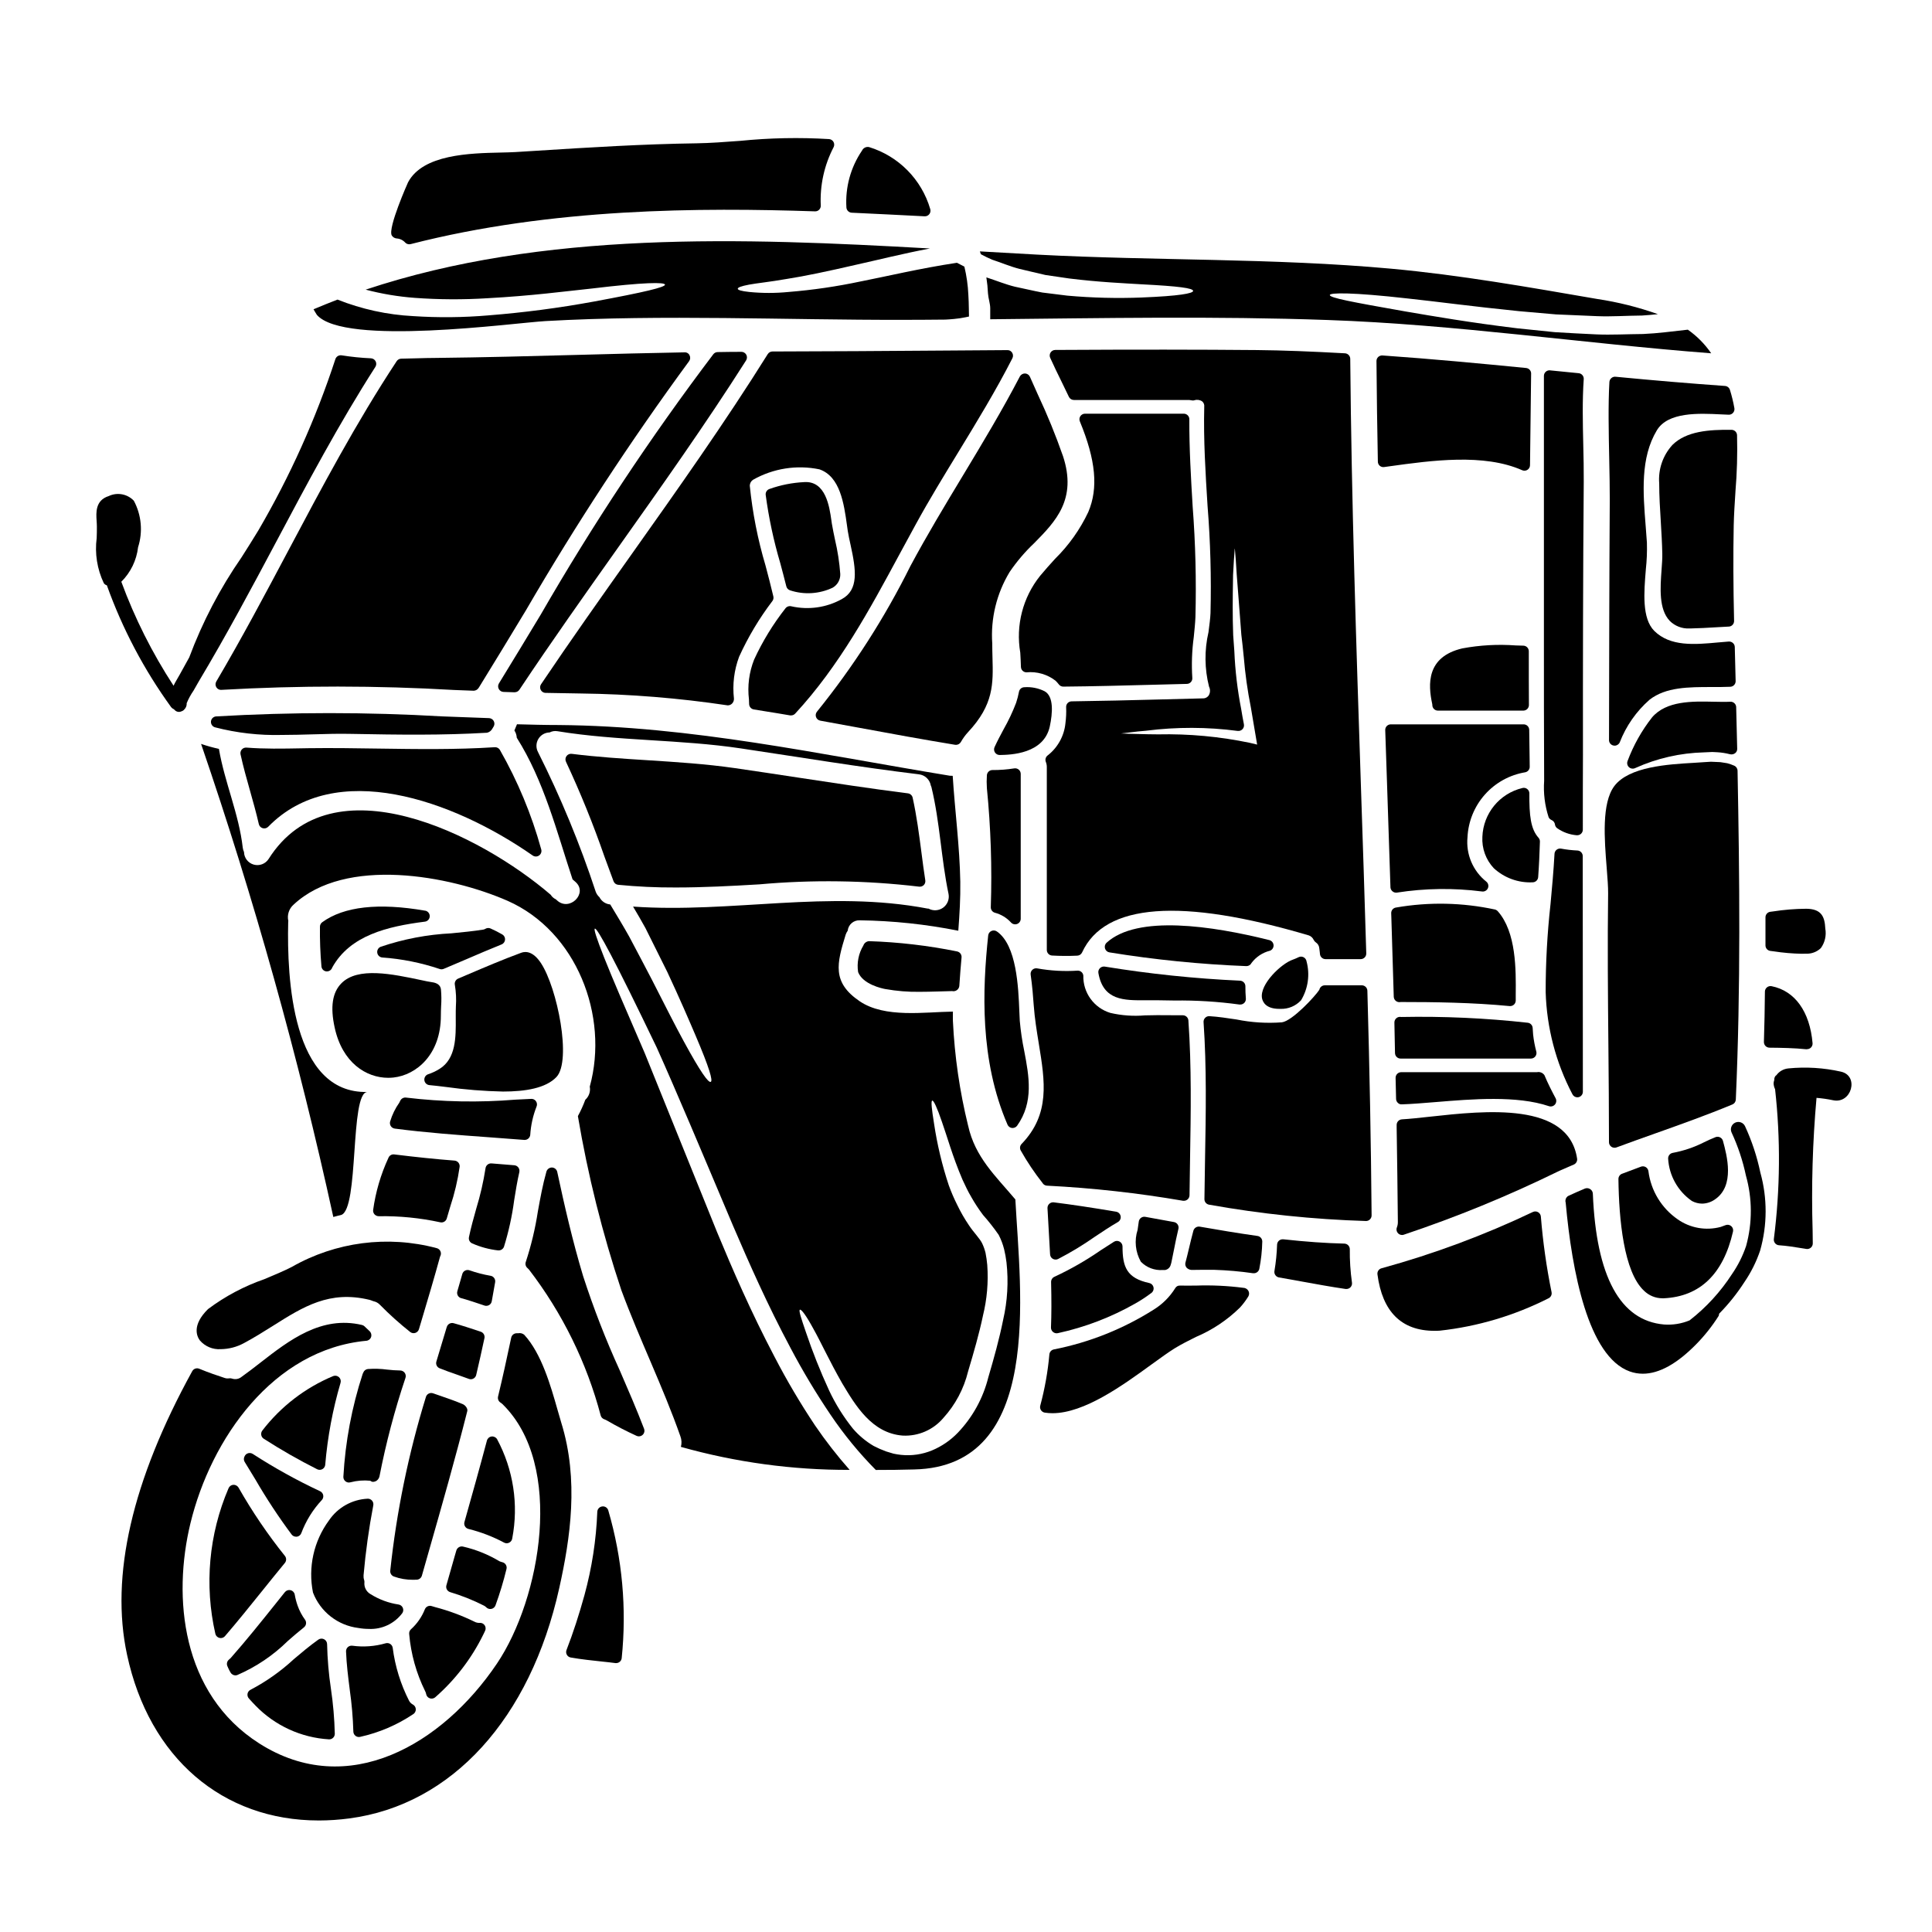
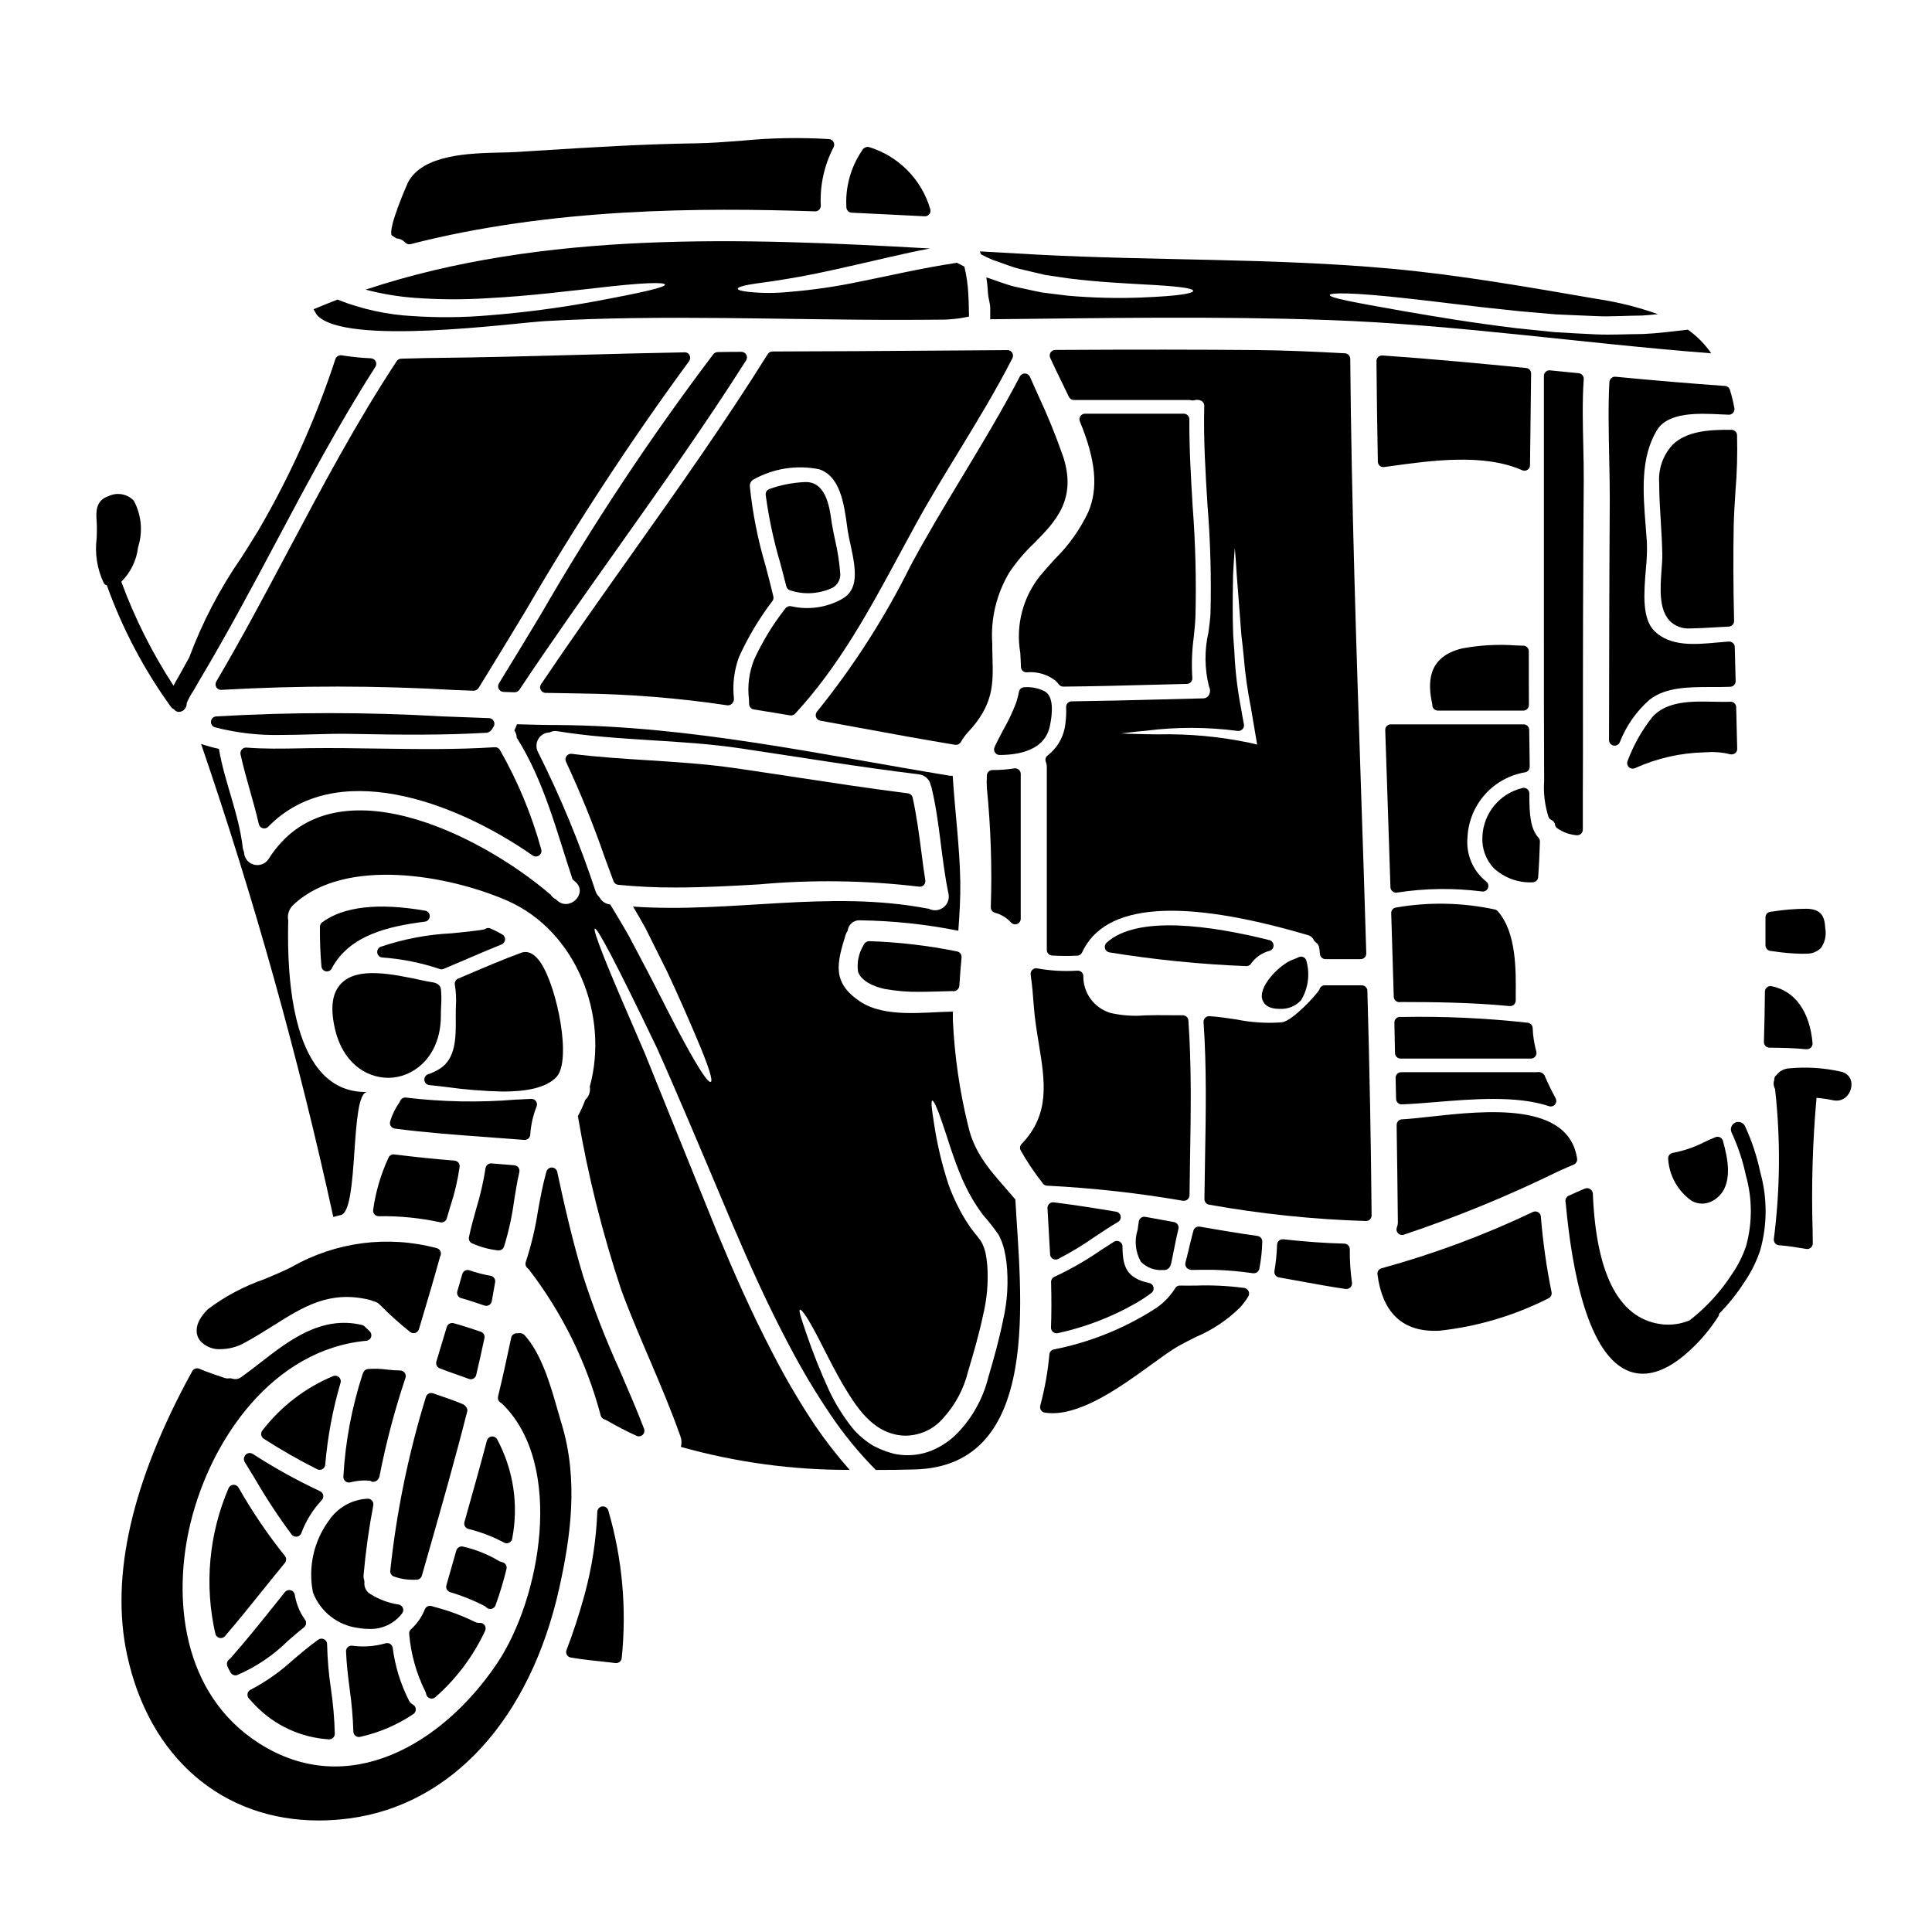
<svg xmlns="http://www.w3.org/2000/svg" fill="#000000" width="800px" height="800px" version="1.1" viewBox="144 144 512 512">
  <g>
    <path d="m369.72 200.37c6.418 0.293 12.848 0.621 19.32 0.953h0.078c0.469 0 0.91-0.227 1.188-0.605 0.277-0.383 0.355-0.871 0.215-1.32-2.297-7.848-8.383-14.016-16.199-16.418-0.766-0.172-1.547 0.219-1.879 0.93-3.012 4.426-4.465 9.73-4.137 15.074 0.047 0.754 0.656 1.355 1.414 1.387z" />
    <path d="m422.21 336.5c0.746-3.504 1.105-7.969-1.398-9.324-1.656-0.824-3.5-1.188-5.34-1.055-0.695 0.008-1.289 0.5-1.426 1.18-0.188 0.996-0.441 1.98-0.762 2.945-0.926 2.426-2.039 4.781-3.324 7.039-0.848 1.574-1.68 3.148-2.398 4.723-0.203 0.457-0.16 0.984 0.113 1.406 0.273 0.418 0.738 0.668 1.238 0.668h0.035c2.891-0.043 11.672-0.27 13.262-7.582z" />
-     <path d="m249.1 207.19c0.875 0.051 1.699 0.445 2.293 1.098 0.277 0.289 0.664 0.453 1.066 0.449 0.125 0 0.246-0.016 0.367-0.043 37.465-9.617 76.953-9.691 107.16-8.684 0.41 0.016 0.805-0.141 1.094-0.426 0.289-0.289 0.445-0.684 0.434-1.09-0.258-5.363 0.91-10.699 3.387-15.461 0.234-0.441 0.23-0.969-0.004-1.406-0.238-0.438-0.684-0.723-1.18-0.766-7.828-0.477-15.684-0.32-23.488 0.461-4.137 0.312-8.051 0.598-11.574 0.656-14.262 0.199-28.559 1.09-42.391 1.969l-5.688 0.352c-1.109 0.066-2.43 0.098-3.879 0.129-8.207 0.184-20.605 0.465-24.551 7.871-0.059 0.113-5.418 12.137-4.328 14.086v0.004c0.277 0.453 0.75 0.75 1.281 0.801z" />
+     <path d="m249.1 207.19c0.875 0.051 1.699 0.445 2.293 1.098 0.277 0.289 0.664 0.453 1.066 0.449 0.125 0 0.246-0.016 0.367-0.043 37.465-9.617 76.953-9.691 107.16-8.684 0.41 0.016 0.805-0.141 1.094-0.426 0.289-0.289 0.445-0.684 0.434-1.09-0.258-5.363 0.91-10.699 3.387-15.461 0.234-0.441 0.23-0.969-0.004-1.406-0.238-0.438-0.684-0.723-1.18-0.766-7.828-0.477-15.684-0.32-23.488 0.461-4.137 0.312-8.051 0.598-11.574 0.656-14.262 0.199-28.559 1.09-42.391 1.969l-5.688 0.352c-1.109 0.066-2.43 0.098-3.879 0.129-8.207 0.184-20.605 0.465-24.551 7.871-0.059 0.113-5.418 12.137-4.328 14.086v0.004z" />
    <path d="m288.55 229.09c31.449-1.777 63.324-0.266 94.859-0.328 3.719 0 7.438-0.031 11.164-0.066 0.758-0.066 1.449-0.066 2.234-0.164h-0.004c1.043-0.09 2.078-0.246 3.098-0.461l0.789-0.164h0.031c0.035-0.035 0.102 0 0.066-0.066v-0.242c-0.031-0.625 0-1.219-0.031-1.816-0.035-1.215-0.035-2.469-0.133-3.688-0.113-2.508-0.465-4.996-1.051-7.438-0.66-0.332-1.32-0.691-1.969-1.02-9.977 1.516-18.375 3.543-25.484 4.941v-0.004c-6.324 1.348-12.723 2.281-19.164 2.801-3.453 0.34-6.926 0.34-10.379 0-2.172-0.23-3.059-0.527-3.059-0.859s0.887-0.688 2.996-1.086c2.109-0.398 5.336-0.691 10.043-1.516 4.676-0.723 10.766-2.008 18.602-3.816 5.512-1.219 11.855-2.832 19.285-4.25-49.879-2.82-102.39-4.766-149.54 10.91 4.254 1.117 8.602 1.848 12.988 2.176 6.418 0.473 12.863 0.504 19.285 0.098 11.66-0.625 20.715-1.844 27.664-2.57 13.93-1.676 19.328-1.711 19.398-1.02 0 0.66-5.172 1.945-18.871 4.477-9.23 1.695-18.539 2.914-27.891 3.656-6.641 0.57-13.312 0.637-19.961 0.199-6.887-0.352-13.668-1.832-20.074-4.379-2.141 0.824-4.246 1.68-6.352 2.566 0.266 0.496 0.59 0.992 0.887 1.484 7.262 8.363 52.211 2.121 60.574 1.645z" />
    <path d="m423.61 292.09c-1.32 1.453-2.668 2.938-4.008 4.555h0.004c-4.562 5.719-6.461 13.113-5.223 20.324 0.07 1.242 0.145 2.5 0.172 3.766h0.004c0.016 0.797 0.664 1.434 1.461 1.441 2.766-0.273 5.535 0.527 7.731 2.234 0.305 0.305 0.594 0.629 0.855 0.969 0.281 0.371 0.719 0.586 1.184 0.582 7.922-0.07 15.848-0.281 23.781-0.492l8.969-0.23c0.414-0.008 0.801-0.191 1.074-0.5 0.273-0.309 0.402-0.719 0.359-1.129-0.227-3.606-0.094-7.219 0.391-10.797 0.188-1.867 0.371-3.644 0.438-5.25 0.258-9.781 0.012-19.57-0.734-29.328-0.453-7.582-0.922-15.426-0.879-23.121 0.004-0.395-0.148-0.773-0.43-1.051-0.277-0.277-0.652-0.43-1.047-0.434h-26.176 0.004c-0.492 0-0.953 0.246-1.23 0.656-0.273 0.41-0.324 0.93-0.137 1.383 4.234 10.27 4.93 17.676 2.242 24.008v0.004c-2.18 4.621-5.16 8.824-8.805 12.41z" />
    <path d="m199.91 335.17c-0.074 0.715 0.375 1.379 1.062 1.574 5.781 1.5 11.742 2.18 17.715 2.023 2.723 0 5.449-0.078 8.145-0.156 3.574-0.105 6.945-0.203 10.273-0.125 12.699 0.242 24.164 0.395 35.973-0.305h-0.004c0.617-0.141 1.137-0.551 1.426-1.113 0.137-0.199 0.258-0.41 0.371-0.621 0.223-0.453 0.203-0.984-0.055-1.414-0.258-0.43-0.715-0.703-1.215-0.723-4.094-0.137-8.188-0.301-12.277-0.457v0.004c-20.008-1.164-40.062-1.164-60.07 0-0.703 0.059-1.27 0.609-1.344 1.312z" />
    <path d="m202.68 326.82c20.555-1.172 41.16-1.16 61.715 0.035l5.117 0.195h0.043c0.539-0.023 1.031-0.32 1.309-0.785l0.059-0.086c4.203-6.797 8.336-13.633 12.469-20.469 13.223-22.742 27.645-44.766 43.211-65.977 0.344-0.453 0.402-1.066 0.141-1.574-0.242-0.516-0.773-0.828-1.344-0.785-9.367 0.164-18.727 0.418-28.086 0.668-12.406 0.336-25.238 0.676-37.84 0.812-1.52 0-3.285 0.047-5.207 0.102l-3.938 0.094c-0.484 0.008-0.938 0.258-1.203 0.66-10.695 16.219-19.867 33.512-28.734 50.23-6.082 11.453-12.367 23.301-19.07 34.664v0.004c-0.281 0.473-0.273 1.062 0.016 1.527 0.289 0.469 0.816 0.734 1.367 0.691z" />
    <path d="m212.59 362.39c0.117 0.527 0.516 0.945 1.039 1.094 0.52 0.145 1.078-0.004 1.457-0.391 17.652-18.105 48.805-7.203 70.086 7.625h-0.004c0.52 0.359 1.211 0.352 1.719-0.023 0.508-0.371 0.723-1.027 0.535-1.629-2.539-9.207-6.219-18.059-10.957-26.352-0.285-0.465-0.809-0.73-1.352-0.695-10.234 0.668-20.668 0.508-30.754 0.363-6.106-0.094-12.414-0.188-18.664-0.102l-1.781 0.031c-5.094 0.094-9.898 0.184-14.605-0.191h-0.004c-0.461-0.035-0.918 0.148-1.227 0.5-0.309 0.352-0.434 0.828-0.336 1.285 0.715 3.285 1.637 6.555 2.531 9.715 0.82 2.906 1.645 5.836 2.316 8.77z" />
    <path d="m280.41 327.45c0.496 0.004 0.957-0.246 1.23-0.656 8.453-12.695 17.445-25.383 26.137-37.656 11.414-16.102 23.223-32.75 33.949-49.633h-0.004c0.289-0.453 0.305-1.031 0.047-1.504-0.262-0.473-0.758-0.766-1.297-0.762-2.113 0-4.231 0.031-6.297 0.066-0.441 0.008-0.859 0.215-1.133 0.562-16.676 22.039-31.961 45.102-45.766 69.047-3.668 6.074-7.332 12.148-11.051 18.191v0.004c-0.277 0.445-0.297 1.008-0.047 1.469 0.246 0.469 0.727 0.77 1.254 0.789l2.93 0.094z" />
    <path d="m353.36 300.44c3.719 1.23 7.766 0.98 11.305-0.695 1.301-0.742 2.078-2.148 2.016-3.641-0.223-3.051-0.688-6.078-1.391-9.055-0.305-1.438-0.598-2.867-0.836-4.258l-0.133-0.922c-0.516-3.644-1.516-10.461-7.168-10.109h0.004c-3.172 0.152-6.301 0.77-9.289 1.84-0.633 0.234-1.027 0.871-0.953 1.543 0.816 6.109 2.106 12.145 3.852 18.055 0.551 2.059 1.102 4.113 1.613 6.176 0.121 0.5 0.492 0.906 0.98 1.066z" />
    <path d="m211.74 596.03c5.137 5.289 12.066 8.469 19.426 8.914h0.082c0.395 0.004 0.77-0.152 1.047-0.434 0.277-0.277 0.434-0.656 0.43-1.051-0.098-4-0.441-7.996-1.031-11.957-0.586-3.898-0.922-7.832-1.008-11.773 0-0.555-0.309-1.059-0.797-1.312-0.492-0.254-1.082-0.215-1.535 0.105-2.281 1.621-4.438 3.441-6.519 5.199h0.004c-3.434 3.184-7.273 5.894-11.414 8.07-0.422 0.199-0.727 0.582-0.82 1.039-0.09 0.457 0.035 0.93 0.348 1.277 0.59 0.652 1.168 1.297 1.789 1.922z" />
    <path d="m204.48 586.05c0.199 0.418 0.395 0.832 0.641 1.223 0.27 0.445 0.746 0.715 1.266 0.719 0.168-0.004 0.336-0.031 0.496-0.09 4.981-2.152 9.52-5.211 13.383-9.023 1.43-1.242 2.848-2.481 4.289-3.621 0.617-0.488 0.742-1.375 0.285-2.016-0.836-1.145-1.5-2.402-1.969-3.734-0.336-0.949-0.59-1.922-0.758-2.914-0.098-0.574-0.527-1.035-1.09-1.18-0.559-0.137-1.148 0.059-1.516 0.504l-2.445 3.059c-3.812 4.762-7.754 9.691-11.945 14.438-0.145 0.152-0.301 0.293-0.473 0.422-0.508 0.441-0.656 1.176-0.352 1.777z" />
    <path d="m241.73 575.68c3.465 0.168 6.789-1.391 8.871-4.164 0.293-0.418 0.352-0.953 0.152-1.422-0.199-0.465-0.621-0.797-1.121-0.879-2.66-0.398-5.207-1.344-7.481-2.777-1.094-0.641-1.711-1.863-1.574-3.121 0.016-0.215-0.012-0.434-0.086-0.633-0.129-0.391-0.176-0.801-0.145-1.211 0.547-6.223 1.406-12.418 2.582-18.555 0.078-0.438-0.039-0.887-0.324-1.227-0.285-0.34-0.711-0.531-1.152-0.52-4.144 0.188-7.957 2.324-10.277 5.762-4.039 5.492-5.574 12.43-4.231 19.113 0.965 2.508 2.594 4.707 4.711 6.359 2.121 1.656 4.648 2.699 7.316 3.027 0.91 0.164 1.832 0.246 2.758 0.246z" />
    <path d="m250.04 507.19c-1.145-0.02-2.293-0.098-3.43-0.23-1.695-0.23-3.41-0.281-5.117-0.156-0.551 0.059-1.02 0.422-1.215 0.938-0.066 0.109-0.125 0.227-0.164 0.352-2.879 8.82-4.602 17.98-5.117 27.246-0.02 0.402 0.125 0.797 0.406 1.09 0.277 0.289 0.664 0.457 1.066 0.457 0.133-0.004 0.266-0.02 0.395-0.059 1.711-0.449 3.488-0.594 5.25-0.418 0.172 0.125 0.359 0.223 0.562 0.289 0.422 0.035 0.844-0.086 1.18-0.336 0.363-0.277 0.613-0.676 0.711-1.121 1.719-8.816 4.012-17.512 6.867-26.031 0.176-0.457 0.113-0.973-0.164-1.375-0.281-0.398-0.738-0.641-1.23-0.645z" />
    <path d="m205.82 537.49c-0.555 0.043-1.039 0.395-1.254 0.91-5.219 12.172-6.441 25.688-3.488 38.602 0.137 0.531 0.559 0.941 1.094 1.066 0.109 0.027 0.219 0.039 0.332 0.039 0.43 0 0.84-0.184 1.117-0.512 3.356-3.906 6.633-7.973 9.797-11.91 2.012-2.504 4.027-5.008 6.066-7.477 0.457-0.547 0.457-1.348 0-1.895-4.566-5.699-8.672-11.754-12.281-18.105-0.293-0.473-0.824-0.75-1.383-0.719z" />
    <path d="m209.46 529.24c-0.285 0.16-0.512 0.406-0.641 0.703l-0.023 0.043c-0.238 0.461-0.219 1.016 0.055 1.457 0.953 1.531 1.891 3.078 2.824 4.629 2.922 5.043 6.133 9.918 9.613 14.594 0.281 0.367 0.719 0.578 1.18 0.574 0.07 0.004 0.141 0.004 0.211 0 0.527-0.074 0.973-0.43 1.164-0.926 1.215-3.25 3.055-6.227 5.418-8.762 0.336-0.344 0.48-0.828 0.395-1.301-0.09-0.469-0.402-0.863-0.836-1.066-6.164-2.883-12.121-6.188-17.836-9.883-0.457-0.297-1.043-0.324-1.523-0.062z" />
    <path d="m292.73 520.98c-0.32-1.039-0.648-2.199-1-3.438-1.781-6.273-4.231-14.867-8.809-19.82-0.449-0.371-1.043-0.516-1.609-0.395h-0.395c-0.699 0-1.305 0.496-1.445 1.18-1.18 5.606-2.301 10.707-3.484 15.594h0.004c-0.152 0.625 0.113 1.273 0.66 1.609 0.191 0.117 0.371 0.258 0.531 0.418 16.465 16.137 10.125 51.484-1.477 68.723-14.395 21.375-39.465 36.211-63.047 21.148-20.641-13.188-22.926-38.777-18.188-58.324 5.441-22.434 21.953-46.051 46.605-48.355v0.004c0.582-0.051 1.078-0.441 1.266-0.996s0.027-1.164-0.402-1.559l-1.344-1.277v-0.004c-0.188-0.176-0.414-0.297-0.664-0.355-10.773-2.562-19.352 4.098-26.902 9.969-1.672 1.301-3.324 2.586-4.988 3.766-0.711 0.594-1.684 0.773-2.562 0.473-0.23-0.082-0.48-0.105-0.723-0.07-0.422 0.074-0.859 0.035-1.262-0.109-1.855-0.605-4.289-1.434-6.691-2.43-0.695-0.289-1.496-0.008-1.859 0.648-15.957 29-21.77 54.281-17.273 75.148 5.863 27.375 25.375 43.918 50.773 43.918v0.004c2.727-0.004 5.457-0.188 8.16-0.551 27.137-3.594 47.926-26.422 55.613-61.074 2.922-13.156 5.25-28.641 0.512-43.844z" />
    <path d="m228.06 533.37c0.203 0.102 0.43 0.152 0.656 0.152 0.77 0 1.41-0.59 1.473-1.359 0.621-7.352 1.98-14.629 4.062-21.711 0.156-0.539-0.008-1.117-0.426-1.492-0.418-0.379-1.008-0.488-1.531-0.285-7.402 3.09-13.867 8.059-18.758 14.418-0.266 0.332-0.379 0.762-0.305 1.18 0.066 0.414 0.309 0.781 0.66 1.004 4.578 2.945 9.305 5.648 14.168 8.094z" />
    <path d="m525.05 332.32h22.656c0.391-0.004 0.77-0.16 1.043-0.438 0.277-0.281 0.434-0.66 0.43-1.051-0.031-4.539-0.031-9.344-0.031-14.246 0-0.801-0.637-1.457-1.438-1.477l-2.004-0.059c-4.75-0.352-9.523-0.086-14.207 0.789-9.5 2.246-9.074 9.531-7.938 14.758v-0.004c0.004 0.18 0.02 0.359 0.047 0.535 0.137 0.691 0.738 1.188 1.441 1.191z" />
    <path d="m237.64 602.87c0.008 0.441 0.211 0.855 0.555 1.133 0.262 0.207 0.586 0.324 0.922 0.32 0.102 0 0.203-0.008 0.305-0.031 5.035-1.117 9.816-3.16 14.102-6.035 0.438-0.285 0.691-0.781 0.668-1.305-0.023-0.523-0.324-0.992-0.785-1.238-0.41-0.219-0.75-0.551-0.977-0.953-2.258-4.414-3.734-9.18-4.363-14.098-0.07-0.418-0.312-0.785-0.672-1.012-0.352-0.215-0.781-0.277-1.18-0.168-2.871 0.828-5.879 1.051-8.84 0.648-0.434-0.059-0.867 0.074-1.191 0.367-0.32 0.293-0.5 0.715-0.48 1.148 0.129 3.418 0.562 6.832 0.984 10.137h-0.004c0.527 3.676 0.848 7.375 0.957 11.086z" />
-     <path d="m562 434.8c0.109 0 0.219-0.012 0.328-0.035 0.672-0.152 1.148-0.75 1.148-1.441l-0.035-62.453c0-0.781-0.609-1.43-1.395-1.477-1.453-0.066-2.898-0.23-4.328-0.496-0.418-0.082-0.855 0.023-1.191 0.285-0.336 0.262-0.543 0.656-0.566 1.082-0.238 4.477-0.66 9.027-1.066 13.438h-0.004c-0.852 7.703-1.277 15.445-1.273 23.191 0.273 9.449 2.695 18.715 7.086 27.086 0.242 0.496 0.746 0.812 1.297 0.82z" />
    <path d="m511.51 336.41c-0.277 0.285-0.426 0.672-0.41 1.074l0.465 13.777c0.316 9.297 0.621 18.594 0.918 27.891l-0.004-0.004c0.027 0.41 0.219 0.793 0.535 1.059 0.312 0.266 0.723 0.391 1.133 0.348 7.469-1.164 15.066-1.27 22.562-0.309 0.66 0.113 1.312-0.234 1.59-0.844s0.109-1.328-0.406-1.754c-3.551-2.82-5.43-7.25-4.992-11.762 0.195-4.191 1.824-8.184 4.609-11.32 2.785-3.133 6.562-5.219 10.699-5.906 0.684-0.141 1.18-0.746 1.18-1.449 0-0.871 0-1.742-0.031-2.656l-0.102-7.141c-0.012-0.809-0.668-1.457-1.477-1.457h-35.207c-0.402 0-0.781 0.164-1.062 0.453z" />
    <path d="m547.42 352.84c-6.019 1.453-10.34 6.727-10.574 12.914-0.176 3.074 0.914 6.082 3.019 8.324 2.793 2.574 6.5 3.926 10.293 3.746 0.773-0.004 1.414-0.598 1.473-1.367 0.23-3.148 0.367-6.266 0.465-9.414 0.012-0.379-0.121-0.75-0.375-1.031-2.086-2.32-2.461-5.902-2.426-11.754h0.004c-0.004-0.465-0.219-0.902-0.594-1.18-0.367-0.277-0.844-0.367-1.285-0.238z" />
    <path d="m571.02 244.21c-0.305 0.262-0.488 0.637-0.512 1.035-0.348 5.934-0.191 13.383-0.043 20.594 0.078 3.816 0.152 7.477 0.141 10.605-0.133 21.309-0.164 42.453-0.199 63.691h-0.004c0.004 0.699 0.496 1.301 1.184 1.441 0.102 0.023 0.207 0.035 0.309 0.035 0.582 0 1.105-0.34 1.348-0.867 1.684-4.348 4.391-8.227 7.894-11.301 4.328-3.394 10.461-3.367 16.406-3.371 1.727 0 3.418 0 5.019-0.07 0.797-0.039 1.418-0.707 1.398-1.508l-0.227-9.023c-0.008-0.402-0.18-0.789-0.48-1.059-0.301-0.273-0.695-0.414-1.102-0.395-0.93 0.07-1.879 0.152-2.832 0.238-6.231 0.574-12.684 1.148-16.926-3.066-3.297-3.32-2.731-10.191-2.231-16.246h-0.004c0.262-2.371 0.355-4.754 0.289-7.141-0.09-1.438-0.203-2.91-0.328-4.402-0.703-8.871-1.434-18.043 2.953-25.344 2.938-4.922 11.109-4.535 17.078-4.238l1.969 0.086v0.004c0.449 0.012 0.879-0.176 1.172-0.516 0.293-0.34 0.414-0.793 0.336-1.234-0.293-1.641-0.688-3.258-1.184-4.852-0.184-0.574-0.699-0.98-1.301-1.023-9.277-0.66-18.754-1.457-28.977-2.438-0.418-0.051-0.836 0.082-1.148 0.363z" />
    <path d="m587.21 261.91c-2.527 2.766-3.797 6.457-3.504 10.191 0 3.426 0.223 6.867 0.426 10.199 0.168 2.828 0.34 5.66 0.395 8.496 0.027 1.18-0.082 2.602-0.191 4.133-0.359 4.938-0.758 10.527 2.156 13.598v0.004c1.379 1.379 3.277 2.113 5.227 2.016h0.242c2.262-0.043 4.516-0.176 6.769-0.309l3.414-0.188v0.004c0.801-0.035 1.426-0.707 1.406-1.508-0.215-9.281-0.246-17.555-0.098-25.289 0.062-2.914 0.262-5.902 0.457-8.926l-0.004-0.004c0.422-4.992 0.562-10.004 0.43-15.016-0.035-0.777-0.672-1.395-1.453-1.406-5.984-0.07-11.984 0.348-15.672 4.004z" />
    <path d="m406.96 212.83c2.535 0.824 4.871 1.844 7.242 2.434 2.371 0.59 4.676 1.086 6.848 1.613 2.207 0.332 4.328 0.629 6.324 0.926 8.035 0.988 14.426 1.25 19.285 1.547 9.746 0.496 13.531 1.023 13.531 1.742 0 0.66-3.688 1.352-13.566 1.746l0.004 0.004c-6.602 0.258-13.207 0.094-19.785-0.496-2.078-0.266-4.285-0.527-6.625-0.824-2.301-0.43-4.723-1.02-7.277-1.547-2.434-0.594-4.902-1.613-7.543-2.469 0.223 1.418 0.363 2.848 0.43 4.281 0.098 1.352 0.594 2.664 0.594 3.918v2.902c29.805-0.301 59.633-0.859 89.402 0.195 33.984 1.18 67.77 6.223 101.66 8.824v-0.004c-1.676-2.438-3.769-4.555-6.191-6.254-4.117 0.461-8.102 0.988-11.887 1.148-4.281 0.031-8.395 0.266-12.281 0.102-3.887-0.16-7.609-0.395-11.098-0.594-3.488-0.363-6.816-0.691-9.941-1.023-12.516-1.512-22.164-3.191-29.52-4.445-14.562-2.566-20.156-3.621-20.156-4.375 0.066-0.629 5.828-0.758 20.648 0.918 7.438 0.789 17.09 2.109 29.52 3.363 3.098 0.266 6.356 0.559 9.777 0.855 3.461 0.133 7.086 0.301 10.871 0.465 3.785 0.164 7.769-0.133 11.922-0.164 1.383-0.066 2.793-0.23 4.211-0.363v-0.004c-5.219-1.852-10.598-3.199-16.074-4.019-18.141-3.125-36.352-6.356-54.711-8.035-31.094-2.832-62.465-2.074-93.648-3.719-5.039-0.27-10.113-0.562-15.246-0.859 0.094 0.262 0.16 0.492 0.266 0.754 0.977 0.535 1.996 1.023 3.019 1.457z" />
    <path d="m342.48 329.35 0.047 1.254c0.027 0.703 0.547 1.293 1.242 1.406l2.828 0.457c2.262 0.367 4.527 0.723 6.801 1.121 0.086 0.008 0.168 0.008 0.254 0 0.41 0 0.805-0.172 1.082-0.473 11.652-12.594 19.75-27.602 27.582-42.117 1.457-2.699 2.926-5.402 4.406-8.105 3.543-6.481 7.477-12.895 11.262-19.102 4.891-8.02 9.953-16.312 14.316-24.867l-0.004 0.004c0.234-0.461 0.211-1.008-0.059-1.445-0.262-0.449-0.746-0.719-1.266-0.699l-17.836 0.125c-14.809 0.105-29.625 0.215-44.43 0.238-0.508 0-0.977 0.262-1.246 0.695-11.293 18.07-23.887 35.84-36.066 53.023-7.965 11.238-16.199 22.855-24.008 34.465v-0.004c-0.301 0.445-0.336 1.02-0.09 1.496 0.246 0.48 0.73 0.785 1.27 0.805h0.496c2.938 0.062 5.871 0.121 8.812 0.152 13.047 0.16 26.062 1.215 38.965 3.148 0.445 0.008 0.875-0.172 1.184-0.492 0.324-0.344 0.5-0.801 0.484-1.277-0.43-3.758 0.039-7.562 1.359-11.105 2.383-5.238 5.34-10.191 8.824-14.77 0.262-0.348 0.355-0.793 0.258-1.219-0.641-2.754-1.363-5.473-2.078-8.195-2.055-6.906-3.449-13.992-4.172-21.164 0.012-0.641 0.348-1.234 0.891-1.574 5.332-3.012 11.57-3.992 17.566-2.754 5.492 1.895 6.5 9.078 7.305 14.848l0.207 1.469c0.172 1.117 0.445 2.363 0.734 3.668 1.473 6.691 2.231 11.977-2.363 14.434l0.008-0.004c-4.062 2.238-8.801 2.906-13.32 1.887-0.586-0.156-1.207 0.055-1.574 0.535-3.293 4.188-6.078 8.75-8.305 13.586-1.328 3.348-1.797 6.977-1.367 10.551z" />
    <path d="m563.71 271.65c0.023-3.203-0.051-6.5-0.129-9.82-0.129-5.738-0.27-11.672 0.125-17.355v0.004c0.055-0.797-0.531-1.496-1.324-1.574l-7.602-0.754v-0.004c-0.414-0.047-0.832 0.09-1.141 0.371-0.312 0.277-0.488 0.68-0.488 1.098v68.395c0 12.879 0 25.727 0.062 38.902v0.004c-0.227 3.258 0.172 6.531 1.18 9.641 0.156 0.348 0.438 0.617 0.789 0.762 0.504 0.215 0.848 0.684 0.906 1.227 0.062 0.371 0.266 0.707 0.566 0.934 1.523 1.066 3.305 1.707 5.16 1.867h0.172c0.391 0 0.77-0.156 1.047-0.434s0.43-0.652 0.43-1.043c0-6.648 0-13.297 0.035-19.922-0.02-22.824 0.008-47.383 0.211-72.297z" />
    <path d="m513.36 408.14c0.023 0.801 0.676 1.438 1.477 1.438 0.066 0 0.246 0 0.367-0.035 8.785 0 19.078 0.129 28.863 1.078h0.141c0.391 0 0.766-0.152 1.043-0.426 0.273-0.277 0.43-0.652 0.434-1.043v-1.504c0.066-6.613 0.172-16.605-4.766-22.176l-0.004 0.004c-0.191-0.215-0.445-0.371-0.723-0.445-8.629-1.859-17.531-2.039-26.227-0.527-0.75 0.098-1.305 0.75-1.281 1.508l0.043 1.262c0.211 6.957 0.422 13.914 0.633 20.867z" />
    <path d="m483.05 411.36h0.277c2.078 0.078 4.082-0.766 5.484-2.301 1.852-3.09 2.371-6.801 1.438-10.285-0.07-0.469-0.363-0.879-0.785-1.098-0.422-0.219-0.922-0.219-1.344 0-0.496 0.242-1.008 0.461-1.527 0.648-3.016 1.023-8.805 6.508-8.152 10.203 0.211 1.055 1.07 2.832 4.609 2.832z" />
    <path d="m492.16 393.11c0.113 0.242 0.289 0.449 0.508 0.598 0.559 0.355 0.918 0.953 0.961 1.613 0.062 0.352 0.094 0.688 0.129 1.035l0.051 0.516c0.086 0.746 0.719 1.309 1.469 1.309h9.32c0.398 0 0.781-0.164 1.059-0.449s0.43-0.672 0.418-1.07c-0.438-14.695-0.906-29.398-1.41-44.113-1.23-37.184-2.508-75.633-2.836-113.46-0.008-0.777-0.621-1.418-1.398-1.461-8.934-0.492-16.355-0.789-23.348-0.859-15.441-0.137-31.93-0.152-53.43-0.031l-0.004 0.004c-0.5 0-0.965 0.258-1.234 0.676-0.27 0.422-0.309 0.953-0.102 1.41 0.941 2.07 1.969 4.219 3.066 6.43l1.887 3.902h-0.004c0.246 0.512 0.766 0.84 1.336 0.84h30.523c0.133 0.004 0.266 0.023 0.395 0.051l0.465 0.07v0.004c0.188 0.023 0.383 0.004 0.566-0.055 0.688-0.223 1.441-0.113 2.039 0.297 0.414 0.344 0.621 0.879 0.551 1.414-0.219 8.781 0.336 17.672 0.875 26.266 0.758 9.457 1.02 18.949 0.785 28.438-0.055 1.367-0.289 3.148-0.539 5.066v-0.004c-1.098 4.754-1.047 9.703 0.152 14.43 0.363 0.719 0.34 1.566-0.055 2.266-0.348 0.547-0.961 0.863-1.609 0.832-3.844 0.086-7.691 0.184-11.535 0.293-7.742 0.203-15.48 0.395-23.223 0.496-0.398 0.004-0.781 0.172-1.055 0.461-0.273 0.289-0.414 0.68-0.395 1.078 0.062 1.418 0 2.84-0.184 4.25-0.332 3.379-2.043 6.469-4.723 8.551-0.527 0.406-0.719 1.117-0.461 1.734 0.172 0.438 0.254 0.902 0.246 1.375v48.438c0 0.773 0.598 1.414 1.367 1.473 2.227 0.129 4.461 0.141 6.691 0.035 0.559-0.016 1.062-0.348 1.293-0.859 5.973-13.023 26.199-14.535 60.09-4.508h0.004c0.582 0.211 1.051 0.656 1.297 1.223zm-16.891-52.242c-8.008-1.676-16.184-2.434-24.367-2.254-1.883-0.02-3.644-0.035-5.289-0.094-1.719-0.027-3.238-0.082-4.559-0.152 1.719-0.211 3.387-0.395 4.5-0.52l2.234-0.203v-0.004c8.031-1.016 16.16-0.996 24.184 0.059 0.473 0.066 0.953-0.094 1.285-0.438 0.34-0.344 0.484-0.832 0.395-1.305-0.266-1.336-0.492-2.633-0.73-4.078-0.988-5.051-1.594-10.168-1.809-15.309-0.098-1.461-0.191-2.894-0.305-4.227-0.199-5.32-0.125-10.129-0.055-14.371l0.023-1.633c0.148-2.957 0.309-5.293 0.457-7.133 0.168 1.84 0.348 4.164 0.516 7.113 0.223 2.789 0.461 5.922 0.719 9.316l0.504 6.625c0.238 1.855 0.43 3.769 0.625 5.734h0.004c0.371 4.531 1 9.035 1.891 13.492l1.664 9.84z" />
    <path d="m407.02 318.29c-0.031-1.18-0.062-2.43-0.062-3.742-0.457-6.648 1.156-13.277 4.613-18.977 1.883-2.769 4.059-5.328 6.496-7.629 5.625-5.707 11.441-11.605 7.621-23.121h-0.004c-1.93-5.523-4.144-10.945-6.633-16.242-0.707-1.574-1.418-3.148-2.109-4.723l-0.004-0.004c-0.227-0.52-0.734-0.859-1.301-0.879-0.562-0.008-1.082 0.297-1.359 0.785-4.664 8.965-9.988 17.793-15.137 26.332-4.68 7.754-9.512 15.77-13.867 23.902-6.816 13.723-15.113 26.66-24.746 38.574-0.344 0.402-0.449 0.957-0.273 1.457 0.18 0.5 0.609 0.867 1.133 0.961l10.195 1.863c8.473 1.574 16.965 3.117 25.523 4.531v-0.004c0.078 0.012 0.16 0.02 0.238 0.02 0.535 0 1.031-0.289 1.293-0.754 0.539-0.953 1.188-1.84 1.93-2.644 6.793-7.269 6.644-12.781 6.453-19.707z" />
    <path d="m407.64 385.88c1.66 0.434 3.156 1.34 4.305 2.609 0.277 0.301 0.672 0.473 1.082 0.469 0.184 0 0.367-0.031 0.539-0.102 0.566-0.223 0.938-0.766 0.938-1.375v-38.395c-0.004-0.434-0.195-0.844-0.523-1.125-0.328-0.277-0.758-0.398-1.184-0.332-1.914 0.305-3.848 0.453-5.789 0.441-0.777 0-1.418 0.602-1.473 1.379-0.078 1.137-0.078 2.281 0 3.418 1.039 10.465 1.387 20.98 1.039 31.488-0.047 0.695 0.398 1.332 1.066 1.523z" />
    <path d="m515.17 424.53h34.547-0.004c0.457 0 0.883-0.211 1.164-0.57 0.277-0.359 0.375-0.828 0.266-1.266-0.395-1.48-0.68-2.988-0.848-4.512-0.031-0.301-0.047-0.59-0.062-0.879-0.016-0.289-0.035-0.629-0.066-0.953h-0.004c-0.066-0.68-0.594-1.223-1.27-1.312-11.148-1.238-22.363-1.746-33.578-1.527-0.441-0.094-0.902 0.02-1.25 0.309-0.348 0.285-0.543 0.719-0.535 1.172l0.16 8.102 0.004-0.004c0.02 0.801 0.676 1.441 1.477 1.441z" />
    <path d="m514.45 436.27c0.277 0.289 0.672 0.434 1.066 0.395 2.688-0.09 5.766-0.344 9.055-0.613 9.547-0.789 21.422-1.773 29.914 1.094 0.152 0.051 0.309 0.078 0.473 0.078 0.434 0 0.844-0.191 1.125-0.52 0.387-0.465 0.457-1.117 0.176-1.652-0.887-1.656-2.019-3.848-2.973-6.129v0.004c-0.434-0.637-1.211-0.949-1.965-0.789h-35.996c-0.395 0.004-0.773 0.164-1.051 0.445-0.277 0.281-0.43 0.664-0.426 1.059l0.129 5.562c0.004 0.406 0.176 0.789 0.473 1.066z" />
    <path d="m474.34 400.03c0.566-0.004 1.082-0.328 1.328-0.84 1.203-1.609 2.926-2.75 4.875-3.234 0.605-0.223 1-0.82 0.965-1.465-0.035-0.648-0.492-1.199-1.121-1.355-15.184-3.797-35.008-6.758-43.141 0.707l0.004 0.004c-0.422 0.383-0.578 0.977-0.41 1.52 0.168 0.547 0.633 0.945 1.195 1.027 12.004 1.949 24.117 3.164 36.27 3.637z" />
-     <path d="m472.61 403.89c-12.016-0.547-23.988-1.797-35.855-3.734-0.469-0.066-0.941 0.094-1.277 0.43-0.328 0.34-0.477 0.82-0.391 1.285 1.285 7.305 6.766 7.25 12.566 7.207h3.012c1.52 0.031 3.043 0.051 4.566 0.07 5.758-0.074 11.52 0.281 17.227 1.062 0.078 0.008 0.156 0.008 0.234 0 0.418 0.004 0.812-0.172 1.094-0.477 0.277-0.305 0.418-0.715 0.379-1.129-0.098-1.082-0.125-2.152-0.125-3.262-0.016-0.789-0.641-1.426-1.43-1.453z" />
    <path d="m603.64 330.36c-0.293-0.273-0.684-0.418-1.082-0.395-1.359 0.07-2.887 0.031-4.484 0-5.574-0.121-12.484-0.289-16.285 4.176h0.004c-2.731 3.484-4.91 7.363-6.461 11.508-0.195 0.457-0.148 0.98 0.125 1.395 0.273 0.41 0.738 0.66 1.234 0.656 0.234 0.004 0.465-0.055 0.672-0.16 5.742-2.594 11.949-4.004 18.246-4.156l2.164-0.098 1.309 0.066c1.113 0.062 2.223 0.234 3.301 0.512 0.555 0.164 1.152 0.027 1.574-0.367 0.281-0.285 0.43-0.672 0.418-1.07l-0.27-11.02h0.004c-0.012-0.398-0.18-0.777-0.469-1.047z" />
    <path d="m473.45 485.28c-4.148-0.535-8.332-0.73-12.512-0.586-1.41 0-2.816 0.023-4.227 0h-0.004c-0.523-0.043-1.023 0.23-1.27 0.699-1.43 2.297-3.375 4.234-5.676 5.66-8.098 5.129-17.078 8.711-26.48 10.559-0.641 0.125-1.121 0.656-1.184 1.305-0.41 4.59-1.219 9.137-2.414 13.586-0.113 0.406-0.047 0.836 0.176 1.191 0.227 0.352 0.59 0.594 1.004 0.664 0.68 0.105 1.367 0.156 2.055 0.156 8.453 0 18.652-7.402 26.258-12.926 2.383-1.723 4.438-3.215 6.113-4.258 1.742-1.074 3.637-2.023 5.641-3.023 4.344-1.836 8.301-4.477 11.664-7.781 0.844-0.922 1.598-1.926 2.246-2.992 0.262-0.473 0.246-1.043-0.035-1.504-0.293-0.469-0.805-0.75-1.355-0.75z" />
    <path d="m509.64 267.43c0.324 0.281 0.758 0.406 1.18 0.34l1.41-0.195c11.133-1.547 24.992-3.465 35.164 1.039v-0.004c0.188 0.086 0.391 0.129 0.598 0.129 0.391 0 0.766-0.152 1.039-0.426 0.277-0.273 0.434-0.648 0.438-1.035 0.09-8.117 0.176-14.926 0.234-19.43l0.059-4.84h0.004c0.008-0.766-0.57-1.41-1.332-1.484-12-1.18-24.918-2.406-38.074-3.324v-0.004c-0.406-0.016-0.809 0.125-1.113 0.395-0.301 0.281-0.473 0.68-0.469 1.09 0.066 8.895 0.199 17.758 0.367 26.656 0 0.418 0.184 0.816 0.496 1.094z" />
    <path d="m500.29 473.57c-4.981-0.117-10.281-0.492-16.207-1.145h-0.004c-0.406-0.035-0.809 0.09-1.125 0.348-0.309 0.27-0.492 0.648-0.512 1.059-0.074 2.34-0.309 4.672-0.699 6.981-0.145 0.801 0.383 1.566 1.18 1.715 1.969 0.344 3.965 0.703 5.949 1.066 3.938 0.715 7.84 1.434 11.742 2h-0.004c0.074 0.008 0.145 0.008 0.219 0 0.43 0 0.836-0.188 1.117-0.512 0.281-0.328 0.402-0.758 0.34-1.184-0.414-2.938-0.609-5.902-0.574-8.867-0.012-0.789-0.637-1.43-1.422-1.461z" />
    <path d="m397.64 396.14c-7.688-1.559-15.488-2.469-23.328-2.723-0.691 0.043-1.289 0.5-1.512 1.156-1.281 2.113-1.77 4.609-1.387 7.051 1.266 3.238 6.297 4.328 7.285 4.5v-0.004c2.953 0.523 5.945 0.766 8.945 0.723 1.598 0 3.184-0.043 4.754-0.086l3.914-0.109-0.004-0.004c0.434 0.105 0.891 0.02 1.254-0.234 0.367-0.25 0.609-0.645 0.668-1.086 0.164-2.555 0.363-5.074 0.594-7.602 0.066-0.75-0.445-1.434-1.184-1.582z" />
    <path d="m452.74 480.57c0.738-0.117 1.332-0.664 1.516-1.391l0.156-0.531c0.246-1.141 0.473-2.281 0.695-3.426 0.371-1.863 0.73-3.715 1.18-5.547l0.004 0.004c0.102-0.398 0.031-0.82-0.191-1.164-0.219-0.344-0.574-0.582-0.977-0.656l-7.609-1.383h0.004c-0.402-0.074-0.816 0.023-1.145 0.266-0.328 0.242-0.543 0.609-0.59 1.016-0.082 0.719-0.191 1.445-0.305 2.156h0.004c-0.91 2.816-0.598 5.883 0.855 8.457 1.516 1.547 3.633 2.352 5.793 2.199z" />
    <path d="m477.24 471.54c-5.246-0.738-10.453-1.617-15.297-2.465h0.004c-0.754-0.125-1.477 0.336-1.684 1.066-0.441 1.621-0.82 3.203-1.18 4.723-0.312 1.309-0.613 2.586-0.949 3.824v0.004c-0.086 0.461 0.043 0.934 0.352 1.285 0.344 0.336 0.797 0.539 1.273 0.57 2-0.027 4.004-0.055 6.012-0.027v-0.004c3.449 0.109 6.891 0.41 10.309 0.906 0.07 0.008 0.141 0.008 0.207 0 0.695 0.004 1.293-0.48 1.441-1.156 0.473-2.387 0.738-4.809 0.789-7.242 0.008-0.746-0.539-1.383-1.277-1.484z" />
    <path d="m420.46 457.75c0.27 0.285 0.637 0.449 1.023 0.465 12.086 0.613 24.121 1.949 36.047 4.004 0.074 0.008 0.152 0.008 0.227 0 0.812 0 1.469-0.656 1.477-1.465 0.035-3.277 0.09-6.559 0.145-9.84 0.203-11.953 0.414-24.316-0.445-36.484l0.004 0.004c-0.055-0.766-0.688-1.363-1.453-1.375-2.266-0.027-4.531 0-6.793-0.031-1.055 0-2.152 0.023-3.269 0.055h-0.004c-3.066 0.262-6.156 0.043-9.152-0.648-4.352-1.309-7.289-5.367-7.176-9.906-0.086-0.762-0.742-1.328-1.504-1.301-3.57 0.238-7.156 0.039-10.68-0.59-0.473-0.105-0.965 0.031-1.32 0.363-0.352 0.328-0.523 0.809-0.453 1.289 0.43 2.992 0.66 5.902 0.812 8.098 0.254 3.519 0.812 6.914 1.348 10.203 1.637 10.008 3.051 18.656-4.559 26.566h-0.004c-0.453 0.469-0.543 1.18-0.219 1.746 1.703 3.019 3.637 5.902 5.785 8.621 0.012 0.023 0.164 0.207 0.164 0.227z" />
-     <path d="m412.2 442.93c0.051 0.004 0.102 0.004 0.156 0 0.477 0 0.926-0.234 1.203-0.621 4.426-6.242 3.148-13.113 1.879-19.762v-0.004c-0.551-2.637-0.945-5.301-1.184-7.984-0.043-0.668-0.074-1.484-0.113-2.398-0.266-6.606-0.707-17.66-5.953-21.312-0.426-0.297-0.98-0.348-1.453-0.133-0.477 0.219-0.801 0.668-0.855 1.188-1.512 14.32-2.297 32.953 5.117 50.137 0.211 0.492 0.672 0.832 1.203 0.891z" />
    <path d="m423.07 496.99c0.27 0.223 0.602 0.344 0.949 0.344 0.109 0 0.219-0.012 0.324-0.035 7.207-1.566 14.137-4.219 20.547-7.871 1.484-0.84 2.914-1.781 4.277-2.812 0.449-0.352 0.652-0.934 0.523-1.492-0.129-0.555-0.566-0.988-1.125-1.109-5.977-1.285-7.086-4.273-7.086-9.688 0-0.535-0.293-1.027-0.766-1.289-0.469-0.262-1.043-0.246-1.496 0.039-1.207 0.762-2.41 1.543-3.606 2.316v0.004c-3.852 2.66-7.922 4.988-12.168 6.961-0.551 0.242-0.902 0.793-0.891 1.395 0.117 4.777 0.109 8.605-0.031 12.051-0.012 0.461 0.191 0.898 0.547 1.188z" />
    <path d="m423.76 477.8c0.223 0 0.445-0.051 0.648-0.152 3.359-1.738 6.602-3.699 9.699-5.871 2.031-1.359 4.066-2.719 6.172-3.938 0.531-0.312 0.812-0.93 0.703-1.539-0.113-0.609-0.594-1.086-1.203-1.188-6.348-1.07-11.602-1.863-16.531-2.481-0.434-0.047-0.863 0.098-1.184 0.395-0.32 0.297-0.492 0.719-0.469 1.156l0.688 12.25h0.004c0.027 0.488 0.301 0.934 0.727 1.18 0.227 0.129 0.484 0.195 0.746 0.188z" />
    <path d="m504.9 405.12h-9.812c-0.703-0.004-1.309 0.492-1.449 1.18-1.109 1.727-7.172 8.266-9.918 8.625-4.027 0.305-8.078 0.051-12.039-0.754-2.391-0.363-4.852-0.734-7.168-0.875h0.004c-0.426-0.031-0.844 0.129-1.141 0.438-0.297 0.301-0.453 0.719-0.422 1.141 0.836 11.996 0.609 24.262 0.395 36.125-0.062 3.594-0.129 7.188-0.164 10.781-0.008 0.734 0.523 1.359 1.246 1.473 13.734 2.457 27.633 3.902 41.578 4.328 0.391 0 0.77-0.156 1.047-0.438 0.277-0.277 0.43-0.656 0.43-1.047-0.156-18.961-0.527-38.441-1.121-59.566v-0.004c-0.039-0.785-0.68-1.402-1.465-1.406z" />
    <path d="m551.61 465.24c-0.414-0.238-0.918-0.262-1.355-0.066-12.906 6.152-26.332 11.148-40.121 14.93-0.727 0.184-1.195 0.879-1.094 1.621 1.305 9.93 6.387 14.957 15.117 14.957 0.453 0 0.91 0 1.383-0.039 10.031-1.098 19.781-3.996 28.785-8.555 0.645-0.281 1-0.973 0.855-1.66-1.348-6.617-2.293-13.312-2.836-20.043-0.047-0.477-0.32-0.902-0.734-1.145z" />
    <path d="m622.88 422.04c0.41 0.004 0.801-0.168 1.078-0.465 0.277-0.301 0.418-0.699 0.391-1.109-0.723-8.383-4.68-13.895-10.863-15.117-0.434-0.086-0.879 0.027-1.219 0.305-0.344 0.277-0.543 0.691-0.547 1.133-0.035 4.438-0.129 8.898-0.266 13.336h0.004c-0.012 0.395 0.137 0.777 0.41 1.066 0.277 0.285 0.652 0.449 1.051 0.457 3.148 0.027 6.523 0.086 9.812 0.422z" />
-     <path d="m603.58 346.91c-0.582-0.258-1.18-0.469-1.793-0.633-0.066-0.02-0.137-0.031-0.203-0.039-0.25-0.027-0.473-0.066-0.695-0.105l-0.004-0.004c-0.656-0.137-1.328-0.203-2-0.199l-1.48-0.062-1.645 0.102c-0.844 0.07-1.82 0.125-2.887 0.188-6.836 0.395-17.168 1.004-21.059 6.156-3.394 4.519-2.633 14.062-2.019 21.734 0.211 2.699 0.395 5.031 0.375 6.731-0.18 13.406-0.055 27.027 0.07 40.207 0.078 8.57 0.156 17.137 0.156 25.703 0 0.816 0.664 1.477 1.477 1.477 0.176 0 0.352-0.031 0.516-0.09 3.426-1.27 6.863-2.496 10.309-3.719 6.723-2.394 13.676-4.867 20.402-7.664h0.004c0.527-0.219 0.879-0.727 0.906-1.297 1.312-29.629 0.996-59.402 0.461-87.16h-0.004c-0.008-0.578-0.355-1.094-0.887-1.324z" />
    <path d="m613.15 396 0.906 0.117c2.441 0.375 4.906 0.59 7.375 0.641 0.395 0 0.789 0 1.152-0.023 1.469 0.074 2.902-0.461 3.961-1.477 1.078-1.492 1.504-3.359 1.18-5.176-0.152-3.207-1.051-5.211-5.051-5.254h0.004c-2.977 0.02-5.945 0.262-8.887 0.723l-0.637 0.082c-0.734 0.094-1.285 0.723-1.285 1.465v7.438c0 0.742 0.547 1.367 1.281 1.465z" />
    <path d="m592.36 462.27c0.836 0.453 1.766 0.691 2.715 0.703 1.23-0.02 2.422-0.414 3.422-1.129 5.32-3.633 3.148-11.652 2.102-15.504-0.109-0.402-0.387-0.738-0.762-0.926-0.371-0.188-0.809-0.211-1.199-0.062-1.18 0.457-2.109 0.91-3.047 1.359-2.629 1.336-5.438 2.285-8.34 2.82-0.699 0.145-1.195 0.77-1.18 1.48v0.031c0.262 4.512 2.582 8.648 6.289 11.227z" />
    <path d="m561.07 452.62c0.617-0.266 0.977-0.91 0.879-1.574-2.273-15.129-24.32-12.719-38.91-11.121-2.848 0.316-5.422 0.594-7.516 0.711v0.004c-0.793 0.043-1.41 0.703-1.395 1.496v0.703c0.125 8.352 0.25 16.707 0.32 25.059h-0.004c0.008 0.461-0.078 0.918-0.25 1.348-0.188 0.453-0.137 0.973 0.137 1.383 0.273 0.41 0.734 0.656 1.227 0.656 0.152 0 0.301-0.023 0.441-0.07 13.941-4.664 27.555-10.242 40.762-16.699l0.703-0.328c0.887-0.395 1.754-0.789 2.625-1.148z" />
-     <path d="m580.85 454.39c-0.055-0.449-0.309-0.848-0.691-1.086-0.383-0.234-0.855-0.285-1.277-0.129-0.965 0.352-1.941 0.719-2.922 1.094l-2.094 0.789v-0.004c-0.586 0.219-0.973 0.781-0.965 1.406 0.133 10.73 1.418 24.574 6.758 29.578 1.301 1.289 3.055 2.016 4.883 2.019h0.395c9.57-0.461 15.742-6.406 18.328-17.676 0.121-0.527-0.055-1.078-0.457-1.434-0.406-0.359-0.973-0.469-1.48-0.285l-1.344 0.492 0.004-0.004c-3.91 1.047-8.082 0.305-11.391-2.019-4.273-2.957-7.09-7.59-7.746-12.742z" />
    <path d="m266.22 488.02c2.082 0.586 4.133 1.27 6.184 1.969 0.148 0.051 0.309 0.074 0.469 0.074 0.266 0 0.523-0.07 0.754-0.203 0.371-0.223 0.625-0.594 0.695-1.016l0.895-5.035c0.07-0.391-0.02-0.789-0.25-1.109-0.227-0.324-0.574-0.543-0.961-0.605-1.902-0.328-3.773-0.812-5.594-1.453-0.383-0.133-0.805-0.102-1.168 0.086-0.359 0.188-0.625 0.516-0.734 0.91l-0.27 0.957c-0.34 1.18-0.676 2.406-1.039 3.594l0.004-0.004c-0.117 0.383-0.074 0.793 0.117 1.141 0.191 0.348 0.516 0.602 0.898 0.707z" />
    <path d="m276.17 475.37c0.629-0.004 1.191-0.402 1.398-0.996 1.242-4.016 2.144-8.125 2.691-12.289 0.395-2.481 0.812-5.047 1.371-7.477l-0.004-0.004c0.094-0.418 0.004-0.855-0.25-1.199s-0.645-0.562-1.07-0.598l-6.062-0.492c-0.777-0.055-1.469 0.504-1.574 1.277-0.562 3.621-1.383 7.199-2.457 10.703-0.688 2.453-1.402 4.988-1.938 7.566h0.004c-0.145 0.676 0.203 1.363 0.836 1.645 2.188 0.969 4.512 1.598 6.891 1.863z" />
    <path d="m278.96 552.81c0.43-0.219 0.723-0.633 0.789-1.113 1.723-8.977 0.301-18.273-4.031-26.324-0.312-0.496-0.891-0.766-1.473-0.684-0.582 0.09-1.055 0.512-1.207 1.082-1.91 7.207-3.938 14.406-5.957 21.582-0.109 0.387-0.055 0.805 0.148 1.152 0.207 0.348 0.547 0.594 0.938 0.684 3.289 0.816 6.461 2.035 9.449 3.633 0.207 0.105 0.438 0.164 0.672 0.164 0.234-0.004 0.465-0.062 0.672-0.176z" />
    <path d="m283.05 446.09c0.773 0 1.414-0.598 1.473-1.367 0.164-2.562 0.727-5.086 1.672-7.477 0.195-0.465 0.133-1-0.156-1.41-0.285-0.418-0.766-0.656-1.27-0.621l-4.152 0.203c-9.656 0.789-19.363 0.609-28.98-0.543-0.629-0.094-1.25 0.223-1.547 0.789l-0.266 0.543h0.004c-1.074 1.512-1.891 3.188-2.426 4.961-0.133 0.418-0.074 0.875 0.16 1.246 0.234 0.371 0.621 0.617 1.059 0.676 8.324 1.086 16.824 1.703 25.039 2.301 3.094 0.227 6.184 0.453 9.273 0.699z" />
    <path d="m287.37 399.25c-2.055-3.117-3.996-3.215-5.258-2.754-4.832 1.781-9.625 3.828-14.262 5.805l-2.438 1.039c-0.652 0.277-1.016 0.984-0.867 1.676 0.316 1.887 0.406 3.801 0.27 5.703-0.023 0.828-0.047 1.633-0.035 2.391v0.715c0.039 5.027 0.086 10.719-4.289 13.438-0.957 0.602-1.98 1.078-3.051 1.43-0.656 0.23-1.062 0.887-0.977 1.578 0.082 0.691 0.637 1.227 1.328 1.293 1.18 0.098 2.668 0.285 4.375 0.492h0.004c5.019 0.703 10.074 1.109 15.141 1.215 5.902 0 11.332-0.883 14.148-3.844 4.098-4.324 0.227-23.621-4.09-30.176z" />
    <path d="m274.01 390.06c-0.426-0.191-0.918-0.168-1.328 0.055-0.168 0.109-0.355 0.188-0.551 0.227-2.707 0.434-5.512 0.707-8.492 0.996-6.387 0.316-12.699 1.516-18.754 3.57-0.629 0.25-1.004 0.898-0.91 1.57 0.094 0.672 0.629 1.195 1.305 1.266 5.176 0.363 10.285 1.387 15.203 3.039 0.164 0.062 0.344 0.094 0.523 0.094 0.195 0 0.387-0.039 0.57-0.113 1.969-0.824 3.938-1.664 5.902-2.508 3.129-1.348 6.266-2.695 9.445-3.973v0.004c0.523-0.211 0.879-0.699 0.922-1.262 0.043-0.559-0.238-1.098-0.723-1.383-1.008-0.582-2.047-1.109-3.113-1.582z" />
    <path d="m256.93 592.92c0.086 0.527 0.453 0.965 0.961 1.145 0.156 0.055 0.324 0.082 0.488 0.082 0.359 0.004 0.707-0.129 0.977-0.363 5.285-4.629 9.602-10.258 12.699-16.559 0.102-0.184 0.195-0.395 0.293-0.602l0.168-0.359c0.258-0.469 0.242-1.043-0.039-1.496-0.281-0.457-0.789-0.723-1.324-0.691-0.5 0.035-1.004-0.078-1.445-0.324-3.316-1.621-6.785-2.906-10.359-3.84l-0.973-0.289c-0.734-0.223-1.512 0.16-1.793 0.875-0.805 2.019-2.062 3.828-3.68 5.285-0.355 0.328-0.531 0.812-0.461 1.293 0.457 5.242 1.883 10.352 4.211 15.07 0.133 0.238 0.227 0.5 0.277 0.773z" />
    <path d="m273.93 570.4c0.105 0.004 0.215-0.008 0.32-0.031 0.492-0.109 0.895-0.465 1.066-0.938 1.148-3.16 2.121-6.379 2.914-9.645 0.188-0.785-0.293-1.578-1.074-1.777-0.285-0.066-0.562-0.16-0.832-0.281-3-1.797-6.266-3.106-9.68-3.883-0.75-0.137-1.484 0.312-1.707 1.043l-0.457 1.574c-0.738 2.562-1.473 5.117-2.18 7.656-0.215 0.766 0.215 1.562 0.973 1.805 3.113 0.93 6.137 2.141 9.031 3.613 0.215 0.113 0.41 0.262 0.582 0.438 0.277 0.273 0.652 0.43 1.043 0.426z" />
    <path d="m400.55 442.28c-2.231-9.078-3.574-18.355-4.019-27.695-0.035-0.824 0-1.645 0-2.5-7.543 0.098-18.016 1.777-24.695-2.734-7.41-5.023-6.078-10.012-3.715-17.684 0.129-0.359 0.309-0.703 0.527-1.016 0.168-1.637 1.59-2.848 3.231-2.758 8.762 0.121 17.488 1.043 26.082 2.758 0.328-4.328 0.59-8.629 0.527-12.988-0.168-9.414-1.422-18.703-2.012-28.055v-0.004c-0.262 0.004-0.527-0.004-0.789-0.031-34.77-5.699-68.293-13.137-103.66-13.434-3.688 0-7.344-0.102-11.02-0.199-0.227 0.559-0.461 1.117-0.688 1.645 0.379 0.57 0.594 1.23 0.625 1.914 7.211 11.414 10.57 24.797 14.789 37.543 0.266 0.223 0.559 0.488 0.824 0.719 3.289 3-1.613 7.871-4.91 4.875-0.098-0.098-0.23-0.199-0.332-0.301-0.566-0.266-1.047-0.688-1.383-1.219-18.5-15.902-58.016-35.961-74.746-9.48-0.844 1.309-2.445 1.918-3.945 1.492-1.5-0.422-2.547-1.777-2.578-3.336-0.164-0.355-0.273-0.734-0.328-1.121-1.02-8.988-4.805-17.32-6.32-26.211h-0.004c-1.598-0.348-3.176-0.785-4.723-1.316 14.078 41.082 25.777 82.945 35.043 125.37 0.688-0.199 1.383-0.367 2.074-0.531 4.805-1.512 2.269-32.469 6.945-32.598-20.074 0.492-21.305-30.395-20.977-44.918 0-0.129 0.031-0.266 0.031-0.395l0.004 0.004c-0.371-1.602 0.172-3.273 1.414-4.352 13.703-12.809 41.328-7.738 56.711-0.988 18.207 8.039 26.934 30.461 21.762 49.23v0.004c0.238 1.285-0.207 2.609-1.184 3.484-0.551 1.488-1.207 2.938-1.965 4.332 2.644 15.66 6.5 31.094 11.527 46.164 4.84 13.07 11.02 25.551 15.641 38.695 0.336 0.895 0.379 1.875 0.129 2.797 14.555 4.094 29.605 6.144 44.723 6.094-3.309-3.738-6.379-7.684-9.191-11.809-3.914-5.867-7.5-11.949-10.746-18.215-6.227-11.855-11.02-22.918-15.18-32.934-8.07-20.023-14.395-35.594-19.199-47.516-5.117-11.789-8.629-19.957-10.703-25.191s-2.832-7.637-2.504-7.766c0.332-0.129 1.617 1.941 4.25 6.941 2.633 5.004 6.586 12.988 12.148 24.57 5.269 11.723 11.859 27.43 20.223 47.23 4.246 9.879 9.055 20.809 15.246 32.406v0.004c3.207 6.082 6.75 11.984 10.602 17.684 3.531 5.234 7.543 10.129 11.984 14.617 3.426 0 6.816-0.031 10.18-0.133 34.309-0.754 28.121-46.84 26.805-71.555-5.203-6.191-10.688-11.164-12.527-19.594zm-88.781-58.027c1.152 1.945 2.269 3.852 3.262 5.664 2.137 4.328 4.082 8.199 5.824 11.695 3.293 7.047 5.699 12.641 7.512 16.891 3.621 8.496 4.609 11.922 3.984 12.203s-2.699-2.57-7.144-10.738c-2.207-4.047-4.941-9.445-8.465-16.367-1.773-3.426-3.785-7.207-5.996-11.391-1.512-2.703-3.223-5.535-5.035-8.531h-0.098c-1.18-0.141-2.211-0.855-2.754-1.91-0.445-0.395-0.781-0.895-0.988-1.449-4.188-12.711-9.305-25.094-15.312-37.047-0.562-1.09-0.523-2.394 0.109-3.445 0.629-1.055 1.758-1.703 2.984-1.723 0.625-0.328 1.34-0.445 2.039-0.332 16.137 2.637 32.535 2.141 48.738 4.578 15.672 2.34 31.348 4.941 47.09 6.852 1.594 0.18 2.875 1.387 3.152 2.961 0.031 0.133 0.129 0.23 0.16 0.395 2.273 9.352 2.57 19 4.547 28.383 0.254 1.375-0.309 2.773-1.438 3.598-1.133 0.82-2.637 0.922-3.867 0.254-0.066-0.031-0.129 0-0.195 0-26.375-5.047-51.965 1.277-78.109-0.539zm98.074 109.53c-1.02 5.074-2.434 10.145-3.938 15.25-1.367 5.488-4.137 10.523-8.039 14.621-1.941 2.031-4.285 3.637-6.879 4.723-2.594 1.066-5.41 1.473-8.199 1.18-0.672-0.07-1.344-0.18-2.008-0.324l-1.969-0.594h0.004c-1.129-0.41-2.231-0.895-3.293-1.449-2.078-1.223-3.938-2.781-5.508-4.609-2.492-3.109-4.609-6.5-6.301-10.109-2.324-5.047-4.379-10.211-6.156-15.48-1.25-3.652-1.945-5.727-1.574-5.902 0.371-0.176 1.676 1.547 3.543 5.004 1.945 3.426 4.281 8.598 7.676 14.523 3.457 5.762 7.836 13.238 16.066 13.832 4.094 0.195 8.051-1.52 10.703-4.644 3.191-3.5 5.453-7.746 6.578-12.348 1.512-5.07 2.93-9.977 3.938-14.754h-0.004c1.09-4.402 1.477-8.945 1.152-13.469-0.098-1.082-0.25-2.16-0.461-3.223-0.207-0.84-0.492-1.656-0.859-2.438-0.621-1.355-2.301-2.969-3.519-4.84-1.164-1.711-2.199-3.508-3.098-5.371-0.859-1.707-1.621-3.469-2.269-5.269-1.762-5.312-3.066-10.766-3.891-16.297-0.621-3.852-0.855-5.992-0.492-6.125 0.363-0.133 1.316 1.91 2.566 5.598 1.32 3.688 2.801 9.156 5.469 15.383 0.727 1.512 1.352 2.961 2.34 4.606l-0.004-0.004c0.93 1.641 1.965 3.219 3.098 4.723 1.484 1.672 2.871 3.434 4.144 5.269 0.629 1.211 1.113 2.492 1.445 3.816 0.277 1.148 0.488 2.316 0.629 3.492 0.559 5.09 0.258 10.238-0.891 15.23z" />
    <path d="m257.61 513.32c-0.363 0.184-0.633 0.512-0.742 0.906-4.625 15.008-7.789 30.43-9.449 46.051-0.055 0.656 0.328 1.273 0.945 1.508 1.641 0.598 3.371 0.895 5.117 0.875 0.324 0 0.648 0 0.98-0.027 0.629-0.031 1.168-0.461 1.344-1.07l1.824-6.406c3.473-12.164 7.059-24.738 10.207-37.199 0.176-0.699-0.543-1.574-1.211-1.852-1.887-0.789-3.824-1.473-5.766-2.141l-2.09-0.723h-0.008c-0.379-0.133-0.797-0.105-1.152 0.078z" />
    <path d="m256.66 385.34c-12.352-2.144-21.527-1.113-27.266 3.059-0.375 0.277-0.602 0.715-0.605 1.18-0.043 3.512 0.086 7.023 0.395 10.523 0.059 0.695 0.602 1.254 1.293 1.328 0.059 0.004 0.113 0.004 0.168 0 0.637 0 1.199-0.414 1.395-1.023 4.723-8.531 14.598-10.887 24.551-12.16v0.004c0.727-0.09 1.277-0.699 1.293-1.434 0.016-0.734-0.508-1.367-1.23-1.488z" />
    <path d="m262.4 495.66c-0.918 3.062-1.844 6.121-2.754 9.152-0.227 0.73 0.148 1.512 0.863 1.797 1.547 0.621 3.113 1.18 4.684 1.715 1.02 0.359 2.043 0.715 3.055 1.094 0.164 0.062 0.336 0.098 0.516 0.098 0.684-0.004 1.277-0.473 1.434-1.141 0.762-3.238 1.488-6.477 2.184-9.75l0.004 0.004c0.152-0.738-0.27-1.469-0.98-1.711l-0.57-0.188c-2.199-0.73-4.379-1.457-6.621-2.07-0.777-0.211-1.578 0.23-1.812 1z" />
    <path d="m246.89 429.63c0.461 0 0.918-0.027 1.375-0.074 6.082-0.664 12.594-6.098 12.57-16.453 0-0.789 0.027-1.625 0.066-2.453 0.105-1.461 0.094-2.926-0.039-4.383-0.164-1.656-1.75-1.895-2.703-2.031-0.277-0.043-0.59-0.086-0.934-0.16l-1.375-0.289c-7.973-1.691-17.016-3.606-21.367 0.789-2.406 2.426-2.992 6.266-1.789 11.746 2.019 9.32 8.355 13.309 14.195 13.309z" />
    <path d="m387.55 378.97c0.461 0.066 0.93-0.09 1.266-0.418 0.324-0.336 0.469-0.805 0.395-1.266-0.395-2.453-0.695-4.914-1.02-7.371-0.621-4.769-1.262-9.711-2.328-14.52v-0.004c-0.133-0.609-0.637-1.066-1.254-1.148-9.793-1.234-19.711-2.754-29.301-4.207-5.512-0.84-11.02-1.676-16.531-2.473-7.699-1.113-15.539-1.609-23.129-2.094-6.617-0.418-13.465-0.855-20.137-1.695-0.535-0.07-1.07 0.164-1.387 0.605-0.312 0.441-0.363 1.02-0.125 1.508 3.828 8.195 7.231 16.586 10.191 25.133 0.789 2.172 1.574 4.328 2.402 6.516v-0.004c0.195 0.527 0.672 0.895 1.23 0.949 5.062 0.5 10.148 0.734 15.234 0.711 7.422 0 14.801-0.395 22.043-0.82l-0.004 0.004c14.133-1.281 28.359-1.082 42.453 0.594z" />
    <path d="m303.61 543.22c-0.727 0.082-1.289 0.68-1.32 1.414-0.285 7.469-1.43 14.883-3.402 22.09-1.449 5.25-3.004 10.016-4.762 14.562v0.004c-0.156 0.406-0.121 0.863 0.098 1.246 0.215 0.379 0.59 0.645 1.023 0.719 2.824 0.5 5.676 0.789 8.43 1.086 1.145 0.121 2.289 0.242 3.445 0.395h0.172c0.734 0 1.355-0.539 1.457-1.266 1.371-13.164 0.168-26.469-3.543-39.172-0.188-0.711-0.871-1.172-1.598-1.078z" />
    <path d="m308.26 507.21c-3.707-8.125-6.945-16.457-9.703-24.949-2.856-9.48-4.996-18.895-6.879-27.68-0.137-0.668-0.715-1.156-1.398-1.18-0.672-0.008-1.27 0.43-1.469 1.074-0.988 3.496-1.641 7.086-2.269 10.562v0.004c-0.695 4.539-1.766 9.016-3.199 13.379-0.211 0.59-0.027 1.242 0.453 1.641 0.141 0.121 0.27 0.25 0.391 0.391 8.844 11.516 15.309 24.672 19.016 38.707 0.133 0.43 0.453 0.773 0.867 0.938 0.273 0.098 0.535 0.215 0.785 0.359 2.543 1.48 5.156 2.836 7.836 4.055 0.191 0.09 0.406 0.137 0.621 0.137 0.484 0 0.938-0.238 1.215-0.641 0.273-0.398 0.336-0.91 0.16-1.363-1.988-5.203-4.246-10.402-6.426-15.434z" />
    <path d="m214.06 482.99c-5.356 1.859-10.395 4.531-14.93 7.93-4.328 4.262-2.965 7.219-2.18 8.289 1.383 1.617 3.453 2.481 5.574 2.332 2.121-0.027 4.207-0.566 6.074-1.574 2.754-1.473 5.32-3.082 7.793-4.641 8.012-5.051 14.934-9.414 25.5-6.863h0.004c0.258 0.062 0.512 0.152 0.754 0.262 0.117 0.059 0.242 0.098 0.371 0.125 0.629 0.129 1.199 0.449 1.645 0.91 2.527 2.578 5.215 4.992 8.043 7.234 0.383 0.301 0.891 0.391 1.352 0.242 0.465-0.152 0.824-0.52 0.965-0.984l0.715-2.402c1.68-5.637 3.367-11.297 4.883-16.836l0.004 0.004c0.055-0.113 0.105-0.227 0.148-0.344 0.133-0.398 0.09-0.836-0.117-1.199-0.207-0.367-0.562-0.625-0.973-0.715-12.938-3.441-26.711-1.652-38.34 4.981-1.871 0.977-4.504 2.082-7.285 3.25z" />
    <path d="m244.4 466.31c5.477-0.09 10.945 0.453 16.297 1.617 0.758 0.16 1.508-0.301 1.707-1.047 0.297-1.043 0.605-2.082 0.918-3.121 1.141-3.434 1.973-6.961 2.488-10.543 0.043-0.398-0.074-0.797-0.328-1.109-0.254-0.309-0.625-0.5-1.023-0.535-5.117-0.395-10.352-0.945-15.973-1.637-0.66-0.094-1.301 0.281-1.547 0.902-2.031 4.391-3.402 9.062-4.059 13.859-0.035 0.422 0.105 0.84 0.395 1.148 0.297 0.301 0.703 0.469 1.125 0.465z" />
    <path d="m189.36 331.41c0.188 0.238 0.434 0.426 0.715 0.543 0.055 0.055 0.113 0.109 0.176 0.16 0.461 0.551 1.246 0.707 1.883 0.375 0.277-0.082 0.523-0.246 0.703-0.473 0.449-0.434 0.684-1.047 0.637-1.668 0.477-1.16 1.082-2.266 1.797-3.297l1.43-2.504c7.258-12.125 13.973-24.707 20.469-36.914 8.199-15.43 16.676-31.391 26.309-46.41 0.285-0.445 0.309-1.008 0.066-1.477-0.246-0.469-0.719-0.77-1.25-0.793-2.602-0.117-5.195-0.383-7.769-0.789-0.707-0.109-1.398 0.301-1.637 0.977-5.184 15.836-12.035 31.074-20.441 45.457-1.414 2.332-2.91 4.691-4.43 7.086-5.707 8.23-10.367 17.145-13.867 26.527l-2.516 4.547c-0.559 1.02-1.18 1.969-1.641 2.965-5.637-8.633-10.281-17.875-13.844-27.555 2.473-2.457 4.039-5.684 4.441-9.148 1.309-4.09 0.902-8.535-1.121-12.32-1.719-1.809-4.402-2.309-6.656-1.238-3.578 1.117-3.356 4.41-3.207 6.59 0.031 0.492 0.066 0.992 0.066 1.496 0 0.965 0 1.992-0.051 3.047v-0.004c-0.535 4.082 0.121 8.23 1.887 11.949 0.195 0.285 0.48 0.488 0.812 0.574 4.121 11.52 9.859 22.391 17.039 32.297z" />
    <path d="m631.83 427.99c-4.551-1.02-9.23-1.305-13.871-0.852-1.285 0.117-2.453 0.777-3.211 1.82-0.059 0.031-0.113 0.07-0.168 0.113-0.273 0.301-0.41 0.703-0.375 1.109-0.098 0.289-0.16 0.59-0.184 0.895 0.016 0.547 0.152 1.082 0.395 1.574 1.469 13.188 1.359 26.504-0.324 39.668-0.059 0.406 0.055 0.816 0.312 1.141 0.258 0.32 0.637 0.52 1.051 0.547 2.094 0.141 4.144 0.473 6.316 0.828l0.926 0.148c0.074 0.012 0.152 0.02 0.23 0.02 0.395 0 0.773-0.16 1.051-0.441 0.277-0.281 0.43-0.66 0.426-1.055l-0.039-3.324v-0.004c-0.355-11.754-0.012-23.52 1.031-35.234 1.465 0.117 2.918 0.324 4.356 0.625 4.934 1.086 7.043-6.504 2.078-7.578z" />
    <path d="m606.46 442.47c-0.457-0.988-1.625-1.418-2.613-0.961-0.984 0.457-1.418 1.625-0.961 2.613 1.695 3.648 2.969 7.477 3.801 11.414 1.715 6.102 1.73 12.551 0.051 18.66-0.891 2.633-2.144 5.133-3.723 7.422-3.035 4.703-6.84 8.859-11.258 12.293-2.141 0.891-4.457 1.262-6.766 1.094-11.621-1.004-17.973-12.672-18.871-34.68v-0.004c-0.023-0.543-0.344-1.031-0.832-1.266-0.395-0.215-0.867-0.242-1.281-0.07-1.434 0.602-2.867 1.23-4.301 1.902v-0.004c-0.523 0.242-0.855 0.766-0.855 1.34 0 0.168 0.023 0.336 0.074 0.496 1.652 18.23 5.949 40.789 16.992 44.734 1.109 0.395 2.277 0.594 3.453 0.594 4.309 0 9.055-2.625 14.168-7.84 2.227-2.269 4.203-4.769 5.906-7.453 0.09-0.188 0.137-0.395 0.137-0.605 2.527-2.566 4.781-5.387 6.727-8.414 1.758-2.574 3.152-5.375 4.148-8.328 1.922-6.762 1.938-13.922 0.051-20.688-0.883-4.223-2.238-8.332-4.047-12.25z" />
  </g>
</svg>